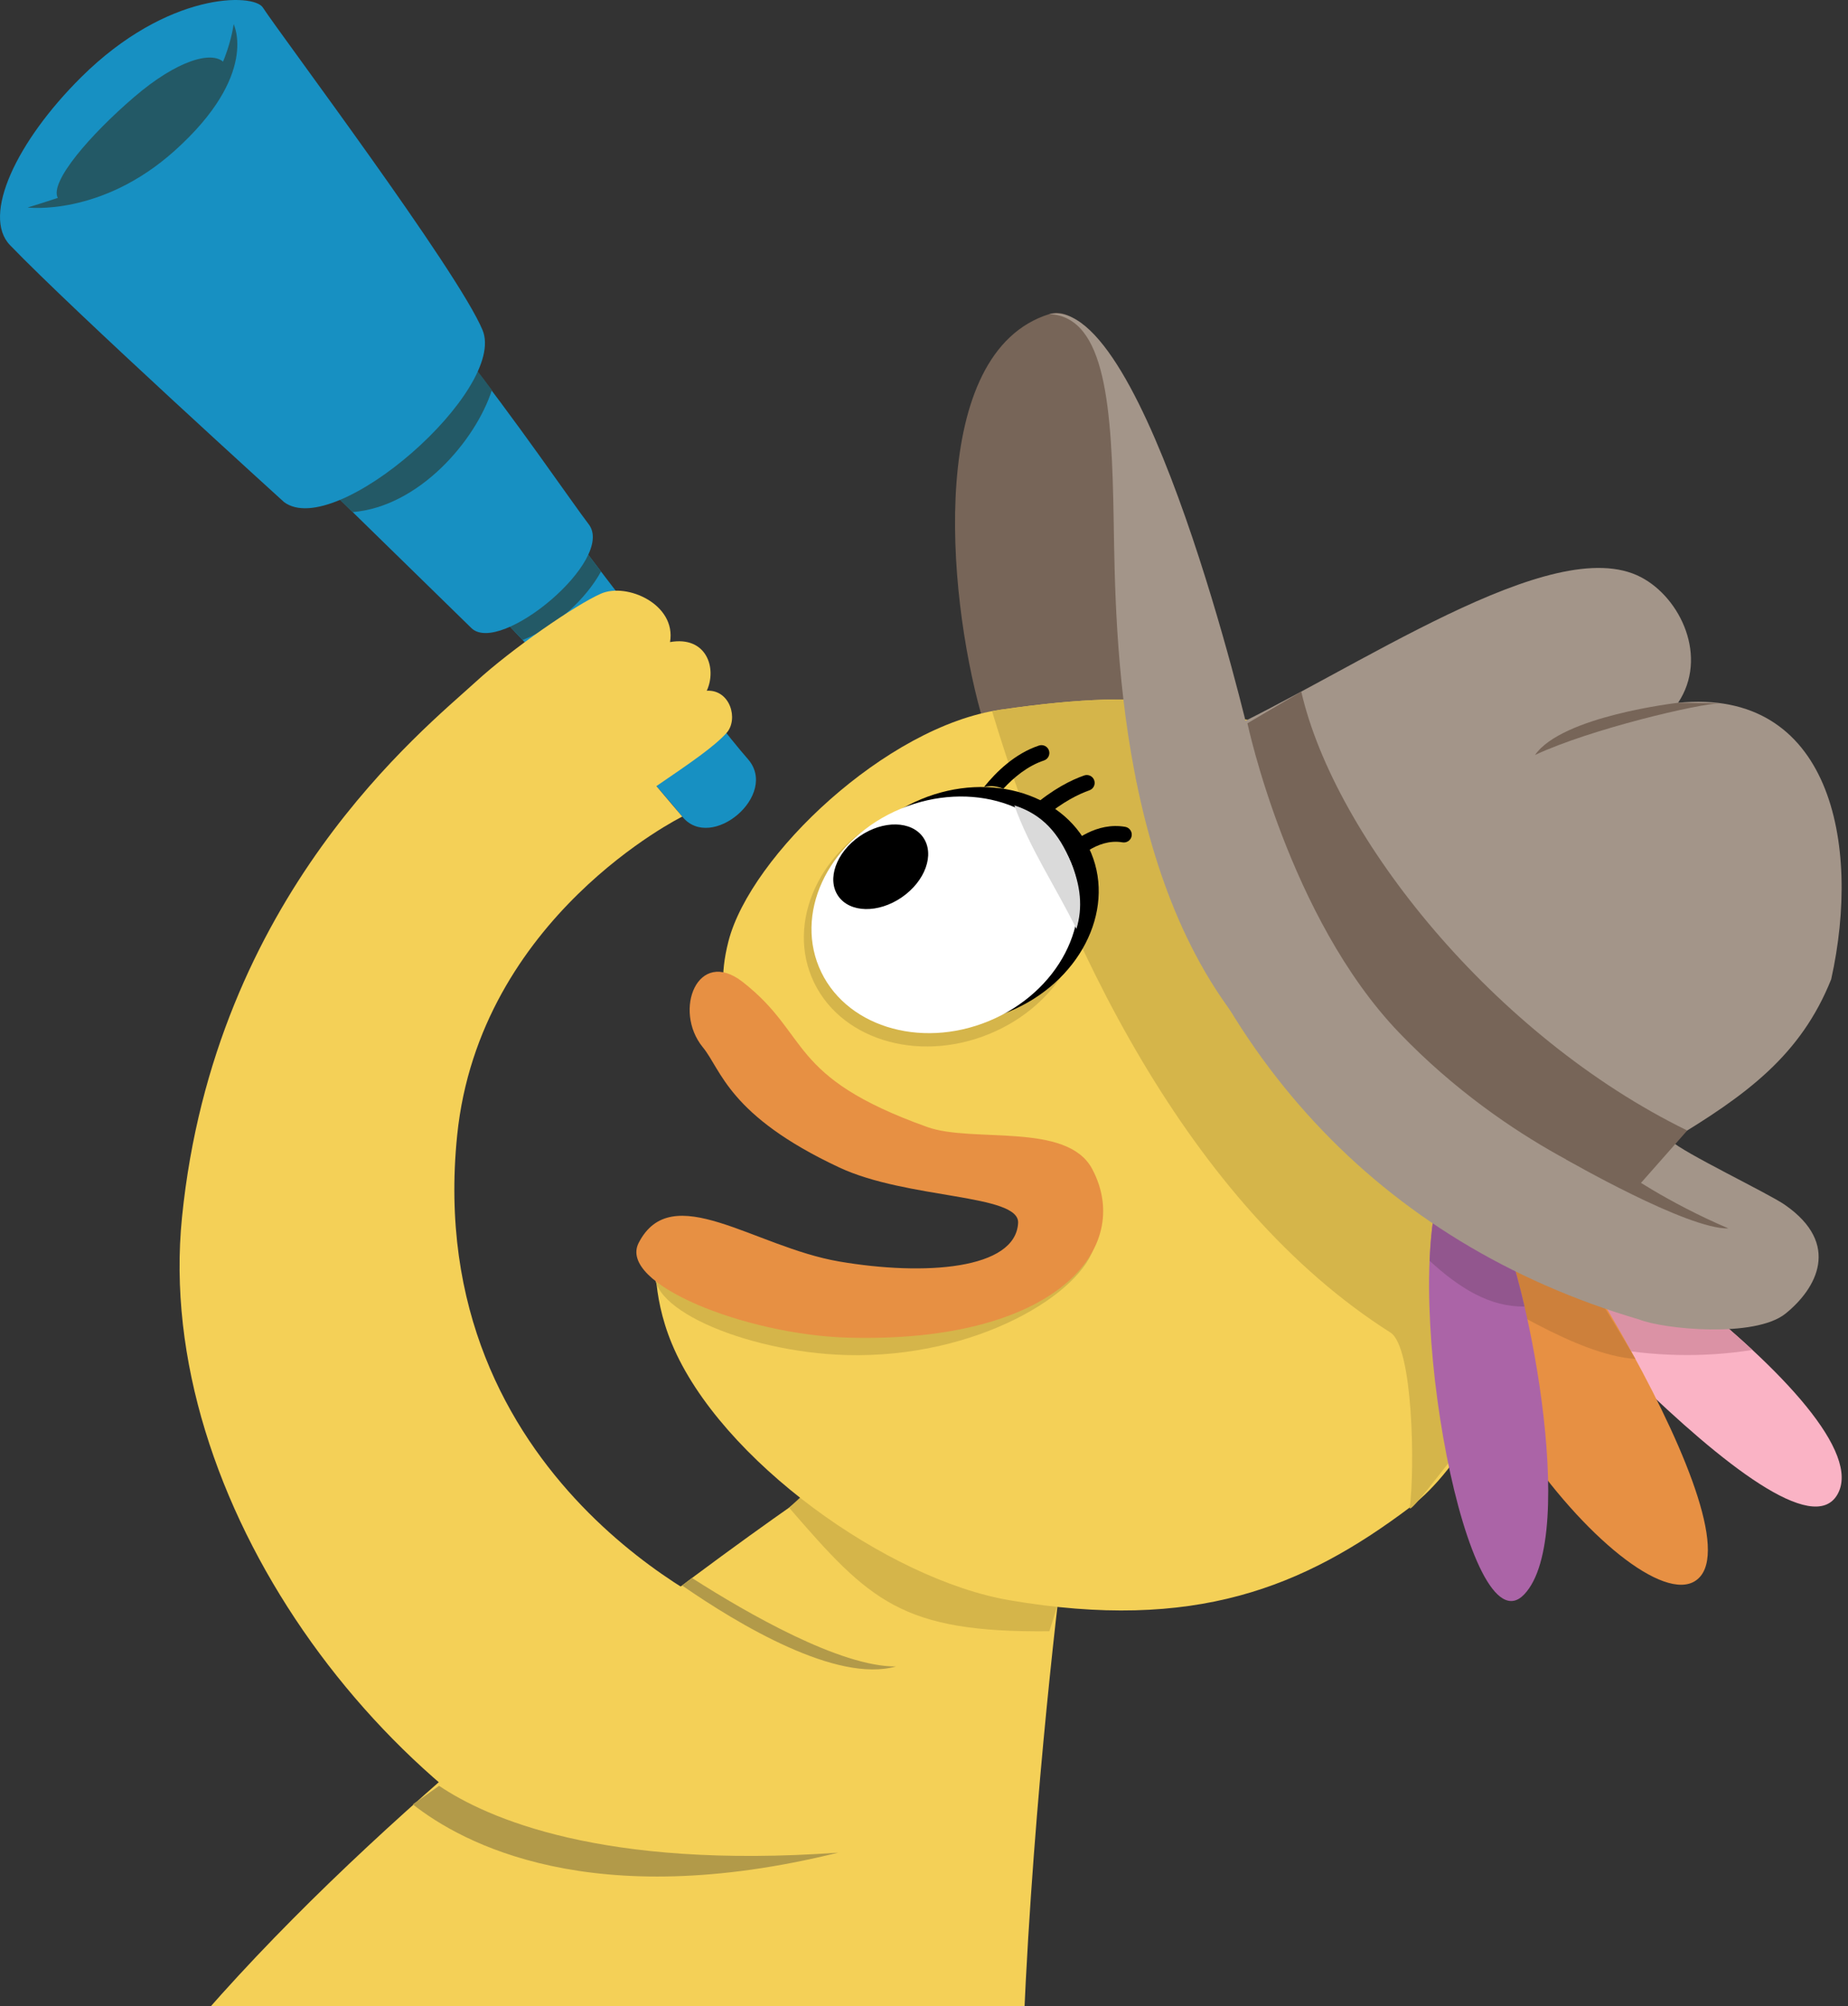
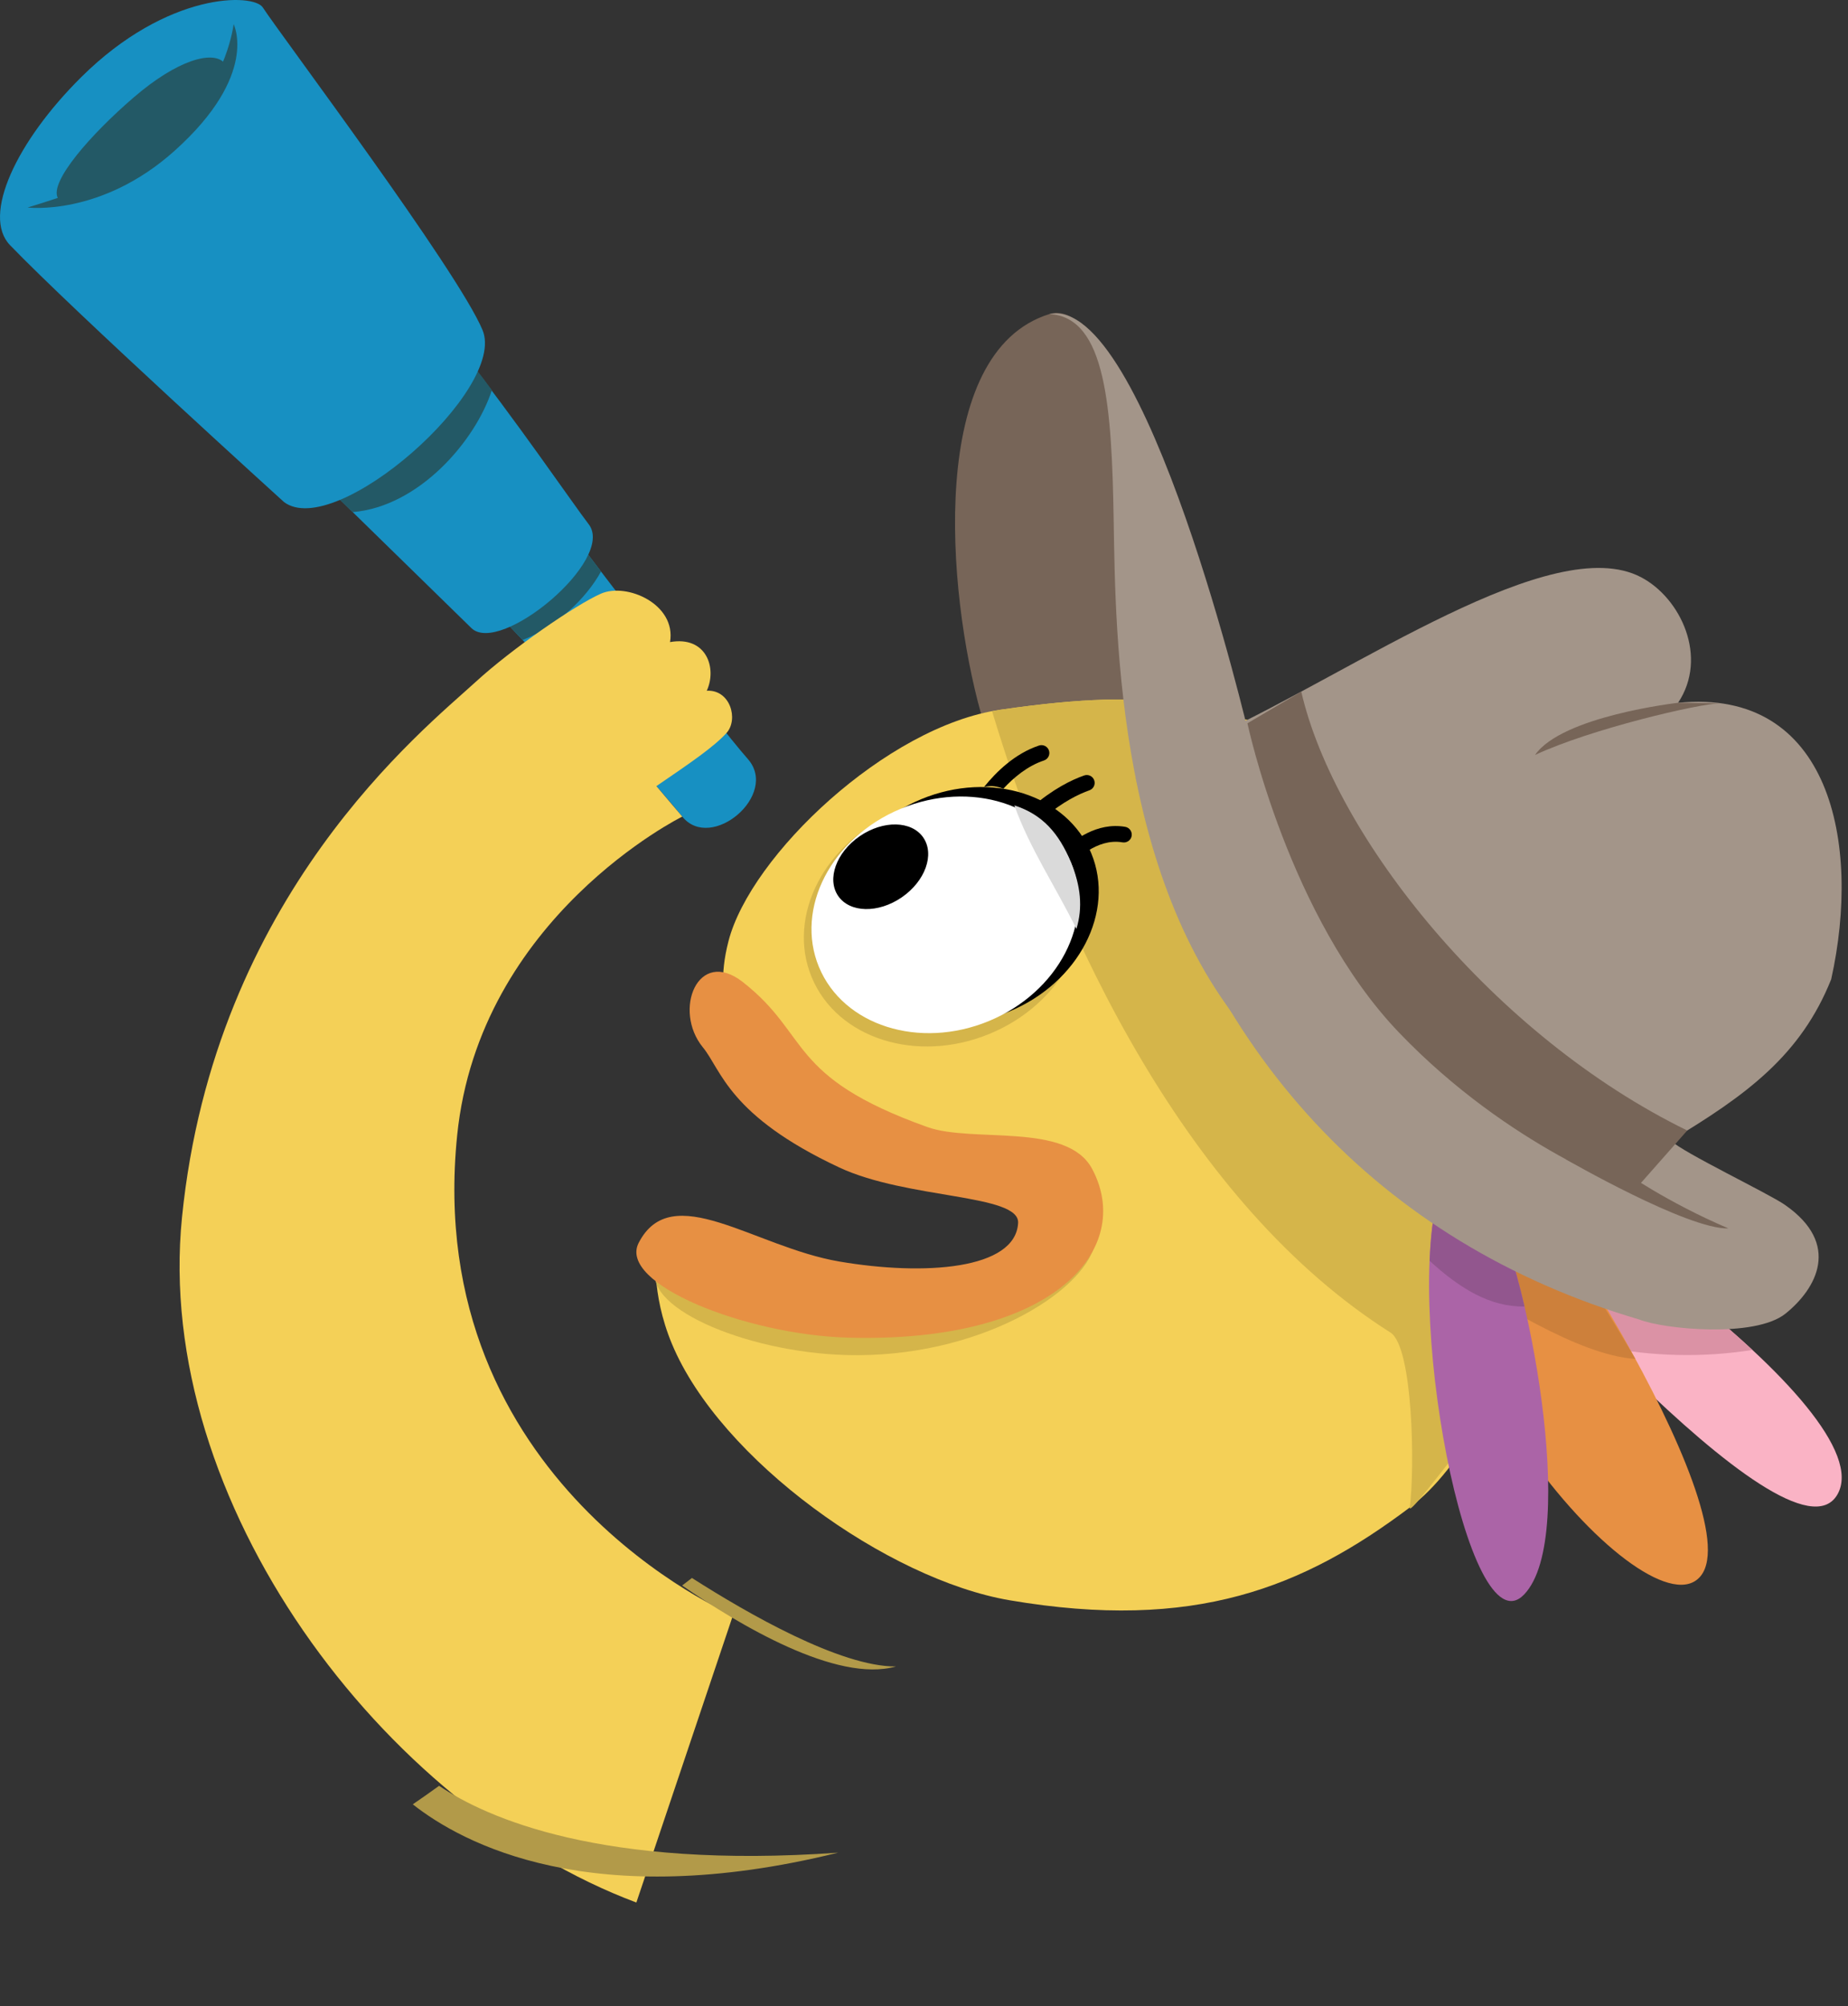
<svg xmlns="http://www.w3.org/2000/svg" width="176" height="191" viewBox="0 0 176 191" fill="none">
  <rect x="0" y="0" width="176" height="191" fill="#333333" stroke="none" />
  <g clip-path="url(#clip0_991_7159)">
    <path d="M117.527 74.227C118.105 71.566 108.124 27.351 99.939 29.904C88.311 33.529 90.161 56.239 93.43 67.945C101.48 66.412 109.969 70.393 117.527 74.227Z" fill="#776558" />
-     <path d="M80.577 139.817C80.577 139.817 5.397 189.418 0 226.287C0 226.287 20.423 242.333 43.539 246.246C85.882 253.417 102.53 244.954 102.53 244.954C91.129 225.144 101.405 147.172 101.405 147.172" fill="#F4D057" />
-     <path d="M99.94 155.317C102.528 147.43 101.405 147.172 101.405 147.172L82.837 135.396C82.837 135.396 79.612 139.601 75.149 143.545C82.836 152.436 85.85 155.459 99.94 155.317Z" fill="#D5B54A" />
    <path d="M54.748 51.149C54.748 51.149 68.194 68.847 71.214 72.256C74.234 75.665 67.73 81.151 64.978 77.751C60.431 72.137 47.565 58.598 47.565 58.598" fill="#1790C2" />
    <path d="M57.239 54.415C55.739 52.452 54.748 51.147 54.748 51.147L47.565 58.596C47.565 58.596 48.175 59.234 49.772 60.933C52.933 59.714 55.81 57.022 57.239 54.415Z" fill="#235966" />
    <path d="M30.619 45.853L44.903 59.809C47.648 62.432 58.683 53.277 56.059 49.904C54.736 48.204 48.742 39.438 43.99 33.528" fill="#1790C2" />
    <path d="M46.846 37.14C45.012 34.66 45.768 35.741 43.988 33.529L30.617 45.855L33.587 48.758C39.911 48.241 45.292 41.962 46.846 37.14Z" fill="#235966" />
    <path d="M123.974 70.012C114.316 67.473 111.302 65.252 95.251 67.58C84.447 69.148 71.486 81.452 69.379 89.611C67.67 96.237 70.598 98.977 73.139 101.518C75.68 104.06 92.09 109.967 95.97 109.967C99.848 109.967 102.392 108.631 100.729 114.222C99.065 119.812 91.164 122.838 83.54 122.331C75.913 121.823 62.484 119.083 62.484 119.083C62.484 119.083 61.964 123.079 63.989 127.943C68.594 139.015 84.582 150.394 96.153 152.364C113.777 155.363 124.12 151.155 134.263 143.531C144.405 135.91 149.648 111.27 149.648 111.27" fill="#F4D057" />
-     <path d="M123.974 70.012C114.316 67.473 111.303 65.252 95.251 67.58C94.999 67.617 94.742 67.687 94.487 67.735C101.129 89.673 113.21 114.693 132.428 126.877C134.579 128.241 134.757 139.817 134.263 143.531C134.094 144.807 142.877 132.222 144.127 132.534C148.649 123.003 149.649 111.272 149.649 111.272L123.974 70.012Z" fill="#D5B54A" />
+     <path d="M123.974 70.012C114.316 67.473 111.303 65.252 95.251 67.58C94.999 67.617 94.742 67.687 94.487 67.735C101.129 89.673 113.21 114.693 132.428 126.877C134.579 128.241 134.757 139.817 134.263 143.531C134.094 144.807 142.877 132.222 144.127 132.534C148.649 123.003 149.649 111.272 149.649 111.272L123.974 70.012" fill="#D5B54A" />
    <path d="M136.103 108.55C144.504 110.076 179.562 134.378 174.989 142.298C170.414 150.216 139.912 114.403 139.912 114.403" fill="#FAB3C5" />
    <path d="M166.897 128.53C157.004 119.346 141.349 109.503 136.103 108.548L139.912 114.401C139.912 114.401 145.705 121.202 152.619 128.22C157.298 129.149 162.144 129.284 166.897 128.53Z" fill="#DB92A5" />
    <path d="M141.384 108.63C143.925 108.63 166.828 143.938 161.985 150.037C157.143 156.133 132.245 128.105 137.318 109.309" fill="#E79043" />
    <path d="M141.384 108.63L137.318 109.309C136.33 112.969 136.489 116.982 137.406 121.024C142.416 123.759 150.164 129.018 155.752 129.389C150.49 120.313 142.597 108.63 141.384 108.63Z" fill="#CD803B" />
    <path d="M142.361 115.733C145.21 120.472 150.5 146.223 145.158 151.811C139.818 157.403 133.42 123.988 137.286 112.633" fill="#AB64A7" />
    <path d="M142.361 115.733L137.287 112.633C136.63 114.564 136.275 117.139 136.156 120.046C138.984 122.638 141.874 124.451 145.191 124.397C144.259 120.382 143.203 117.135 142.361 115.733Z" fill="#92568E" />
    <path d="M94.259 98.428C101.203 95.555 104.869 88.485 102.447 82.637C100.026 76.788 92.434 74.376 85.49 77.249C78.547 80.121 74.88 87.191 77.302 93.039C79.723 98.888 87.315 101.3 94.259 98.428Z" fill="#D5B54A" />
    <path d="M96.111 96.311C102.74 93.568 106.24 86.819 103.928 81.235C101.616 75.651 94.368 73.348 87.739 76.09C81.11 78.832 77.61 85.582 79.922 91.166C82.234 96.75 89.482 99.053 96.111 96.311Z" fill="black" />
    <path d="M94.184 97.214C100.813 94.471 104.313 87.722 102.001 82.138C99.689 76.554 92.441 74.251 85.812 76.993C79.183 79.736 75.683 86.485 77.995 92.069C80.307 97.653 87.555 99.956 94.184 97.214Z" fill="white" />
    <path d="M101.994 82.102C100.837 79.31 99.278 77.55 96.606 76.682C98.061 80.775 100.587 84.509 102.515 88.445C103.138 86.403 102.926 84.352 101.994 82.102Z" fill="#DADADA" />
    <path d="M85.882 85.437C88.119 83.899 89.036 81.349 87.93 79.741C86.824 78.134 84.114 78.078 81.877 79.616C79.64 81.154 78.723 83.704 79.829 85.311C80.935 86.919 83.645 86.975 85.882 85.437Z" fill="black" />
    <path d="M27.051 47.803C31.953 51.467 48.325 37.087 45.954 31.42C43.583 25.752 26.751 3.359 25.028 0.708C24.148 -0.646 15.975 -0.827 7.735 7.346C1.564 13.465 -1.754 20.533 0.953 23.34C7.123 29.741 27.051 47.803 27.051 47.803Z" fill="#1790C2" />
    <path d="M5.503 18.843C6.306 20.373 12.472 17.835 17.779 12.275C21.513 8.364 21.355 5.974 21.355 5.974C20.238 4.781 16.89 5.701 12.748 9.263C8.605 12.824 4.699 17.314 5.503 18.843Z" fill="#235966" />
    <path d="M64.977 77.75L62.514 74.847C65.848 72.574 67.993 71.101 69.18 69.802C70.367 68.504 69.548 65.638 67.311 65.766C68.299 63.639 67.299 60.518 63.813 61.135C64.425 57.52 59.684 55.447 57.236 56.523C54.788 57.597 48.72 61.791 45.314 64.914C40.343 69.469 20.426 85.215 17.333 115.908C14.609 142.914 36.415 172.086 60.606 181.143L69.808 153.795C69.808 153.795 40.172 141.233 43.538 108.109C45.652 87.294 64.977 77.75 64.977 77.75Z" fill="#F4D057" />
    <path d="M2.628 19.759C10.551 17.332 12.475 16.18 17.276 11.69C21.659 7.593 22.249 2.302 22.249 2.302C22.249 2.302 24.714 7.104 16.632 14.352C9.63 20.634 2.628 19.759 2.628 19.759Z" fill="#235966" />
    <path d="M64.767 118.457C63.119 118.51 63.55 118.576 62.616 120.393C60.605 124.3 70.89 128.741 80.575 129.016C93.079 129.369 103.189 123.056 104.252 118.513C91.12 121.465 76.78 124.339 64.767 118.457Z" fill="#D5B54A" />
    <path d="M66.945 99.725C64.055 96.202 66.457 90.155 70.732 93.494C77.238 98.575 74.88 102.498 88.31 107.306C92.645 108.857 101.626 106.804 104.016 111.298C108.043 118.869 100.495 127.916 80.738 127.359C71.053 127.085 58.817 122.246 60.826 118.337C63.97 112.22 71.814 118.723 79.926 120.11C88.038 121.498 96.724 120.874 96.963 116.44C97.112 113.664 86.422 114.198 79.926 111.155C69.379 106.218 68.706 101.871 66.945 99.725Z" fill="#E79043" />
    <path d="M169.984 114.712C168.37 113.594 160.254 109.73 159.117 108.593C166.351 104.253 171.505 100.473 174.399 93.241C177.294 80.222 174.287 65.468 159.817 66.914C162.711 62.576 160.076 56.936 156.28 54.953C147.842 50.548 129.143 63.834 115.681 70.047C114.554 72.731 110.742 69.682 110.164 72.345C110.598 72.597 118.371 68.576 118.805 68.866C118.371 68.576 108.594 74.309 108.16 74.057C114.422 100.02 131.361 118.355 156.126 125.636C158.407 126.547 167.134 127.426 170.058 125.066C172.982 122.704 175.392 118.459 169.984 114.712Z" fill="#A39589" />
    <path d="M160.689 107.637C142.326 98.674 127.115 79.739 123.93 65.847L118.804 68.866C118.804 68.866 122.71 87.348 133.259 98.333C143.804 109.317 155.619 113.379 155.619 113.379L160.689 107.637Z" fill="#776558" />
    <path d="M146.197 71.881C151.501 69.397 161.885 66.978 163.857 66.959L159.815 66.914C159.817 66.914 148.765 68.166 146.197 71.881Z" fill="#776558" />
    <path d="M120.386 100.018C106.387 85.576 106.246 60.488 106.066 49.656C105.889 38.823 105.347 30.173 99.939 29.902C109.134 28.009 118.964 70.046 118.964 70.046" fill="#A39589" />
    <path d="M104.211 74.293C104.075 73.902 103.649 73.697 103.256 73.833C102.055 74.254 100.262 75.124 98.22 76.903C98.617 77.209 99.037 77.514 99.489 77.798C101.228 76.341 102.732 75.606 103.754 75.247C104.142 75.111 104.349 74.682 104.211 74.293Z" fill="black" />
    <path d="M107.166 78.725C104.426 78.254 102.235 80.059 101.482 80.78C101.764 81.174 102.02 81.614 102.246 82.114C102.264 82.097 102.286 82.091 102.304 82.072C102.325 82.049 104.409 79.763 106.908 80.203C107.318 80.269 107.706 80.001 107.776 79.595C107.845 79.186 107.573 78.797 107.166 78.725Z" fill="black" />
    <path d="M101.592 79.907C101.318 80.214 101.346 80.687 101.653 80.962C101.796 81.09 101.973 81.153 102.153 81.153C102.335 81.153 102.511 81.076 102.654 80.945C102.428 80.443 102.172 80.005 101.89 79.611C101.73 79.764 101.611 79.884 101.592 79.907Z" fill="black" />
    <path d="M95.555 75.1C96.532 74.04 97.852 72.928 99.425 72.406C99.819 72.275 100.031 71.852 99.901 71.46C99.769 71.066 99.347 70.856 98.954 70.984C96.647 71.75 94.855 73.519 93.728 74.92C94.392 74.779 94.988 74.868 95.555 75.1Z" fill="black" />
    <path d="M149.105 110.366C149.105 110.366 160.742 117.085 164.614 116.96C158.741 114.462 154.619 111.538 154.619 111.538" fill="#776558" />
    <path d="M85.329 158.667C80.03 158.705 71.163 153.605 65.899 150.242C65.585 150.479 65.276 150.719 64.965 150.959C70.324 154.668 79.686 160.277 85.329 158.667Z" fill="#B29A49" />
    <path d="M79.822 176.395C57.336 177.991 46.369 173.099 41.818 170.031C40.991 170.632 40.155 171.219 39.312 171.793C44.02 175.508 56.35 182.196 79.822 176.395Z" fill="#B29A49" />
  </g>
  <defs>
    <clipPath id="clip0_991_7159">
      <rect width="176" height="191" fill="white" />
    </clipPath>
  </defs>
</svg>